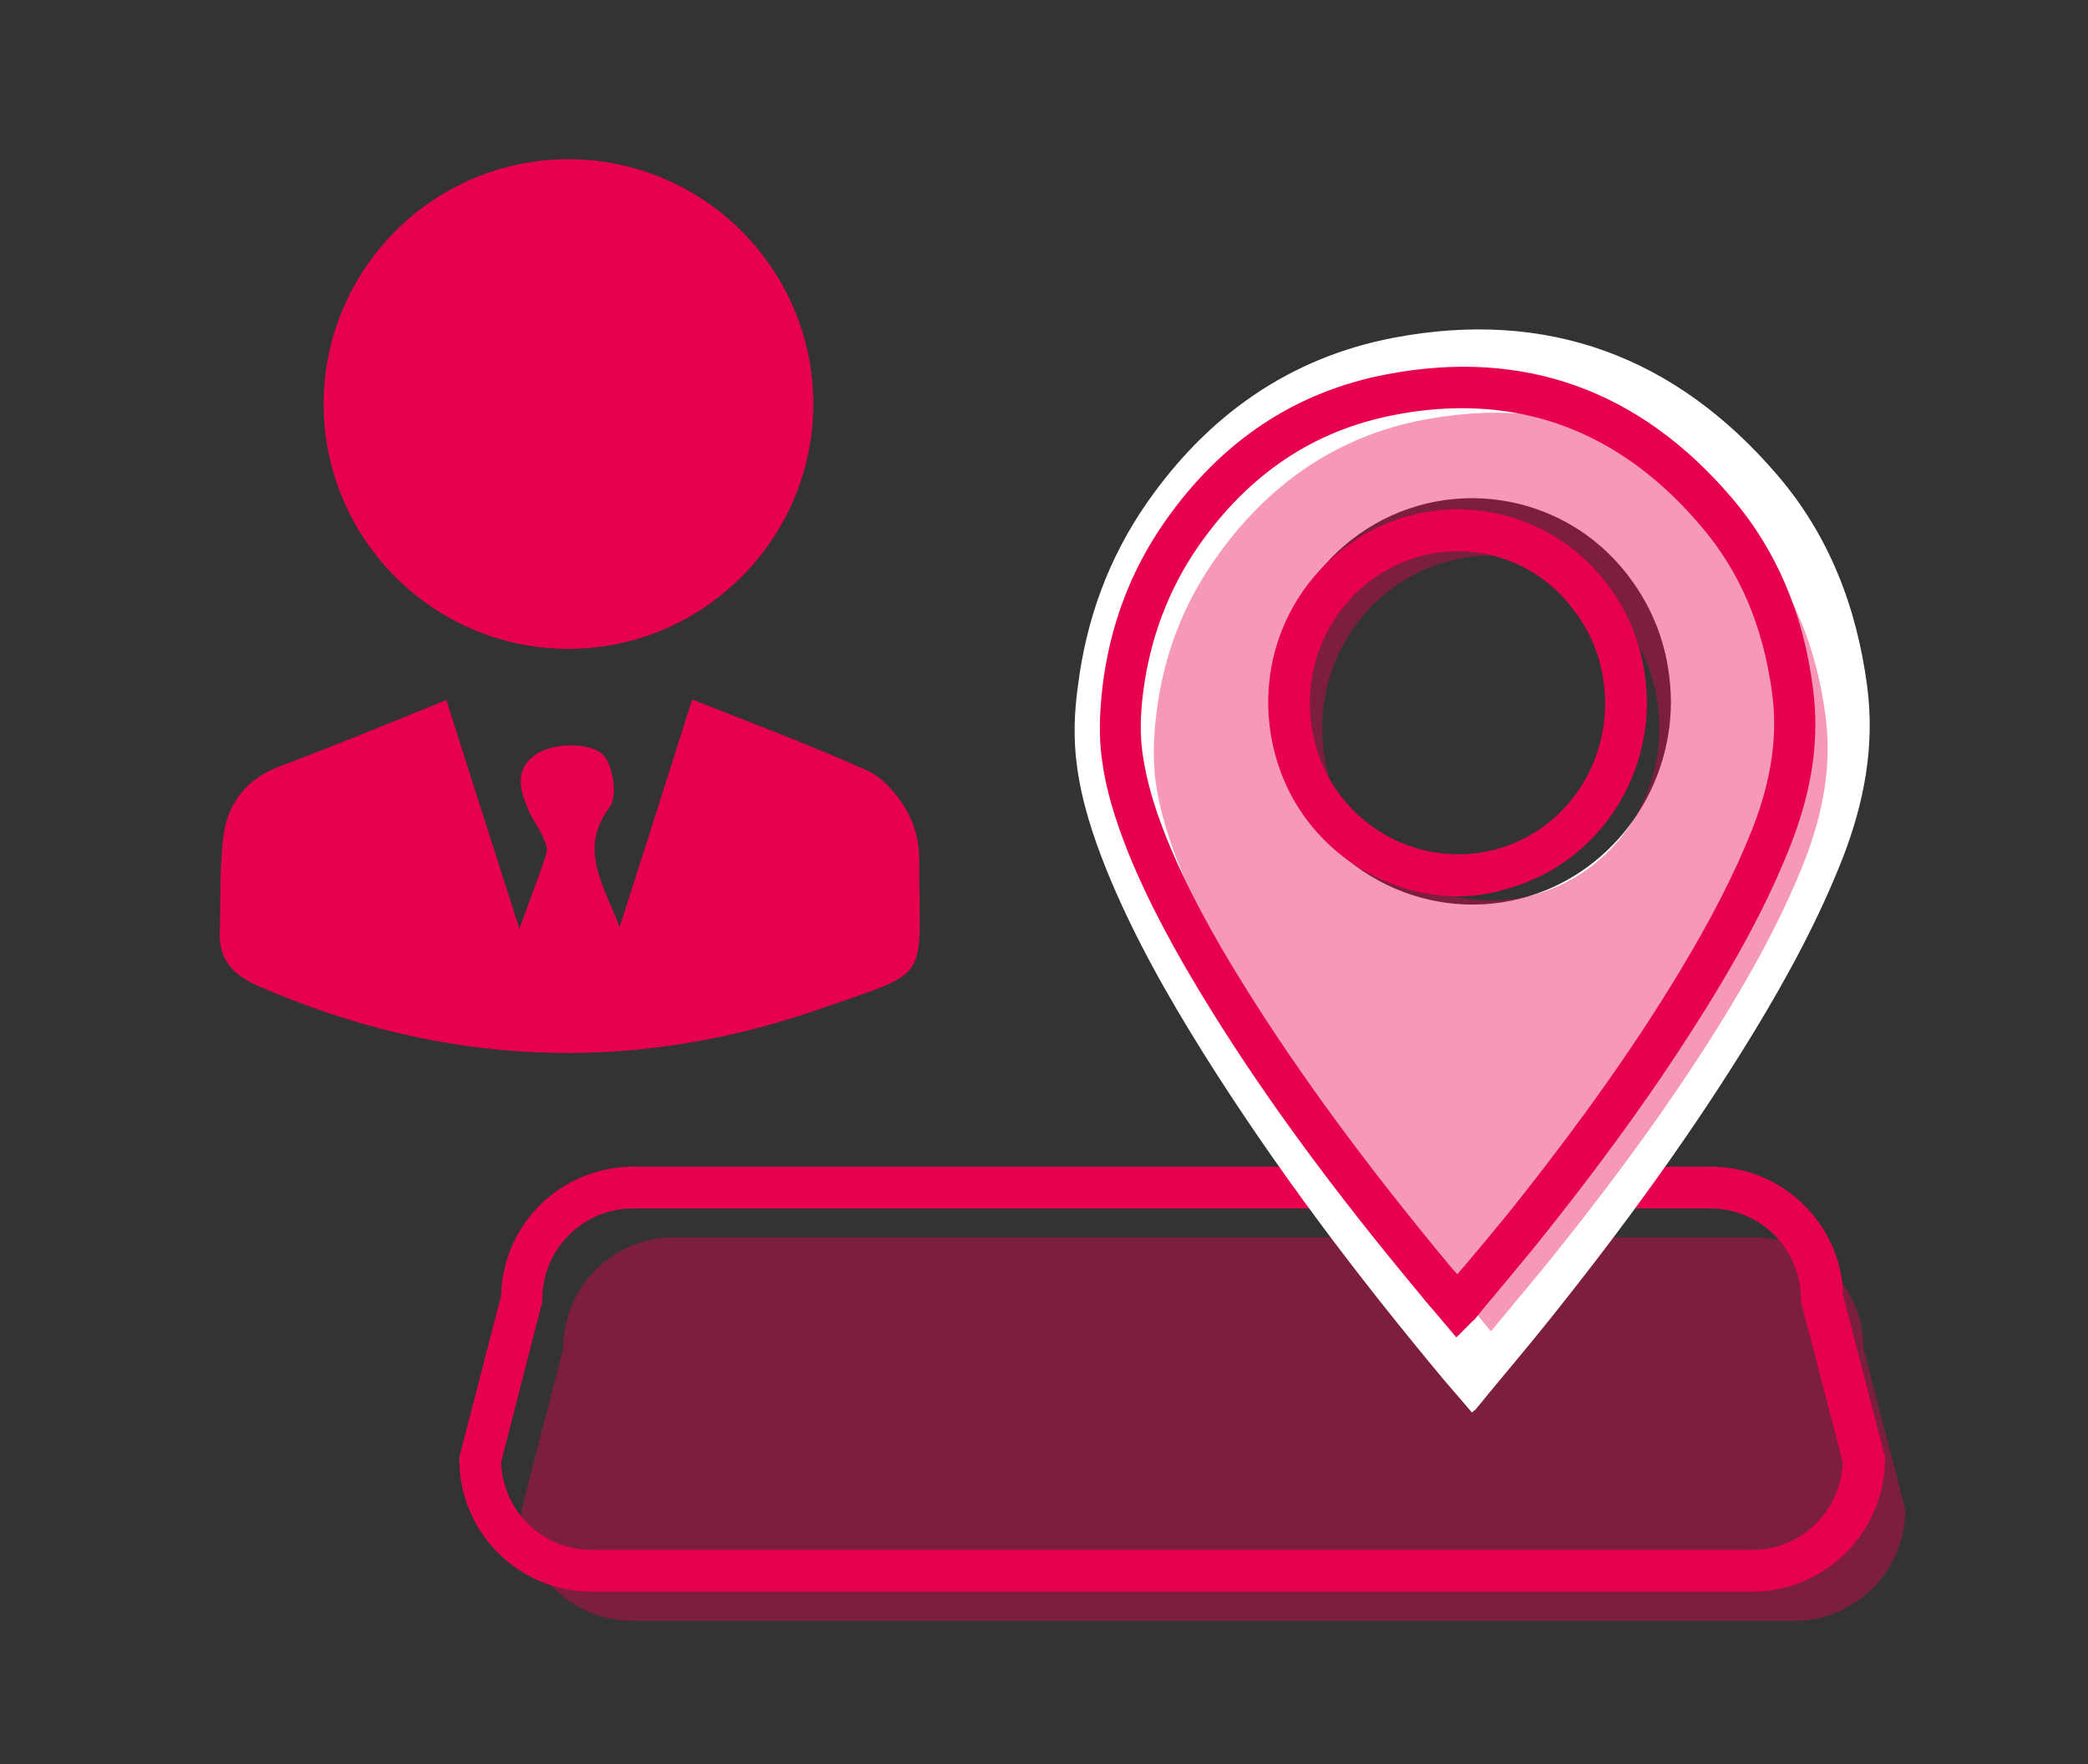
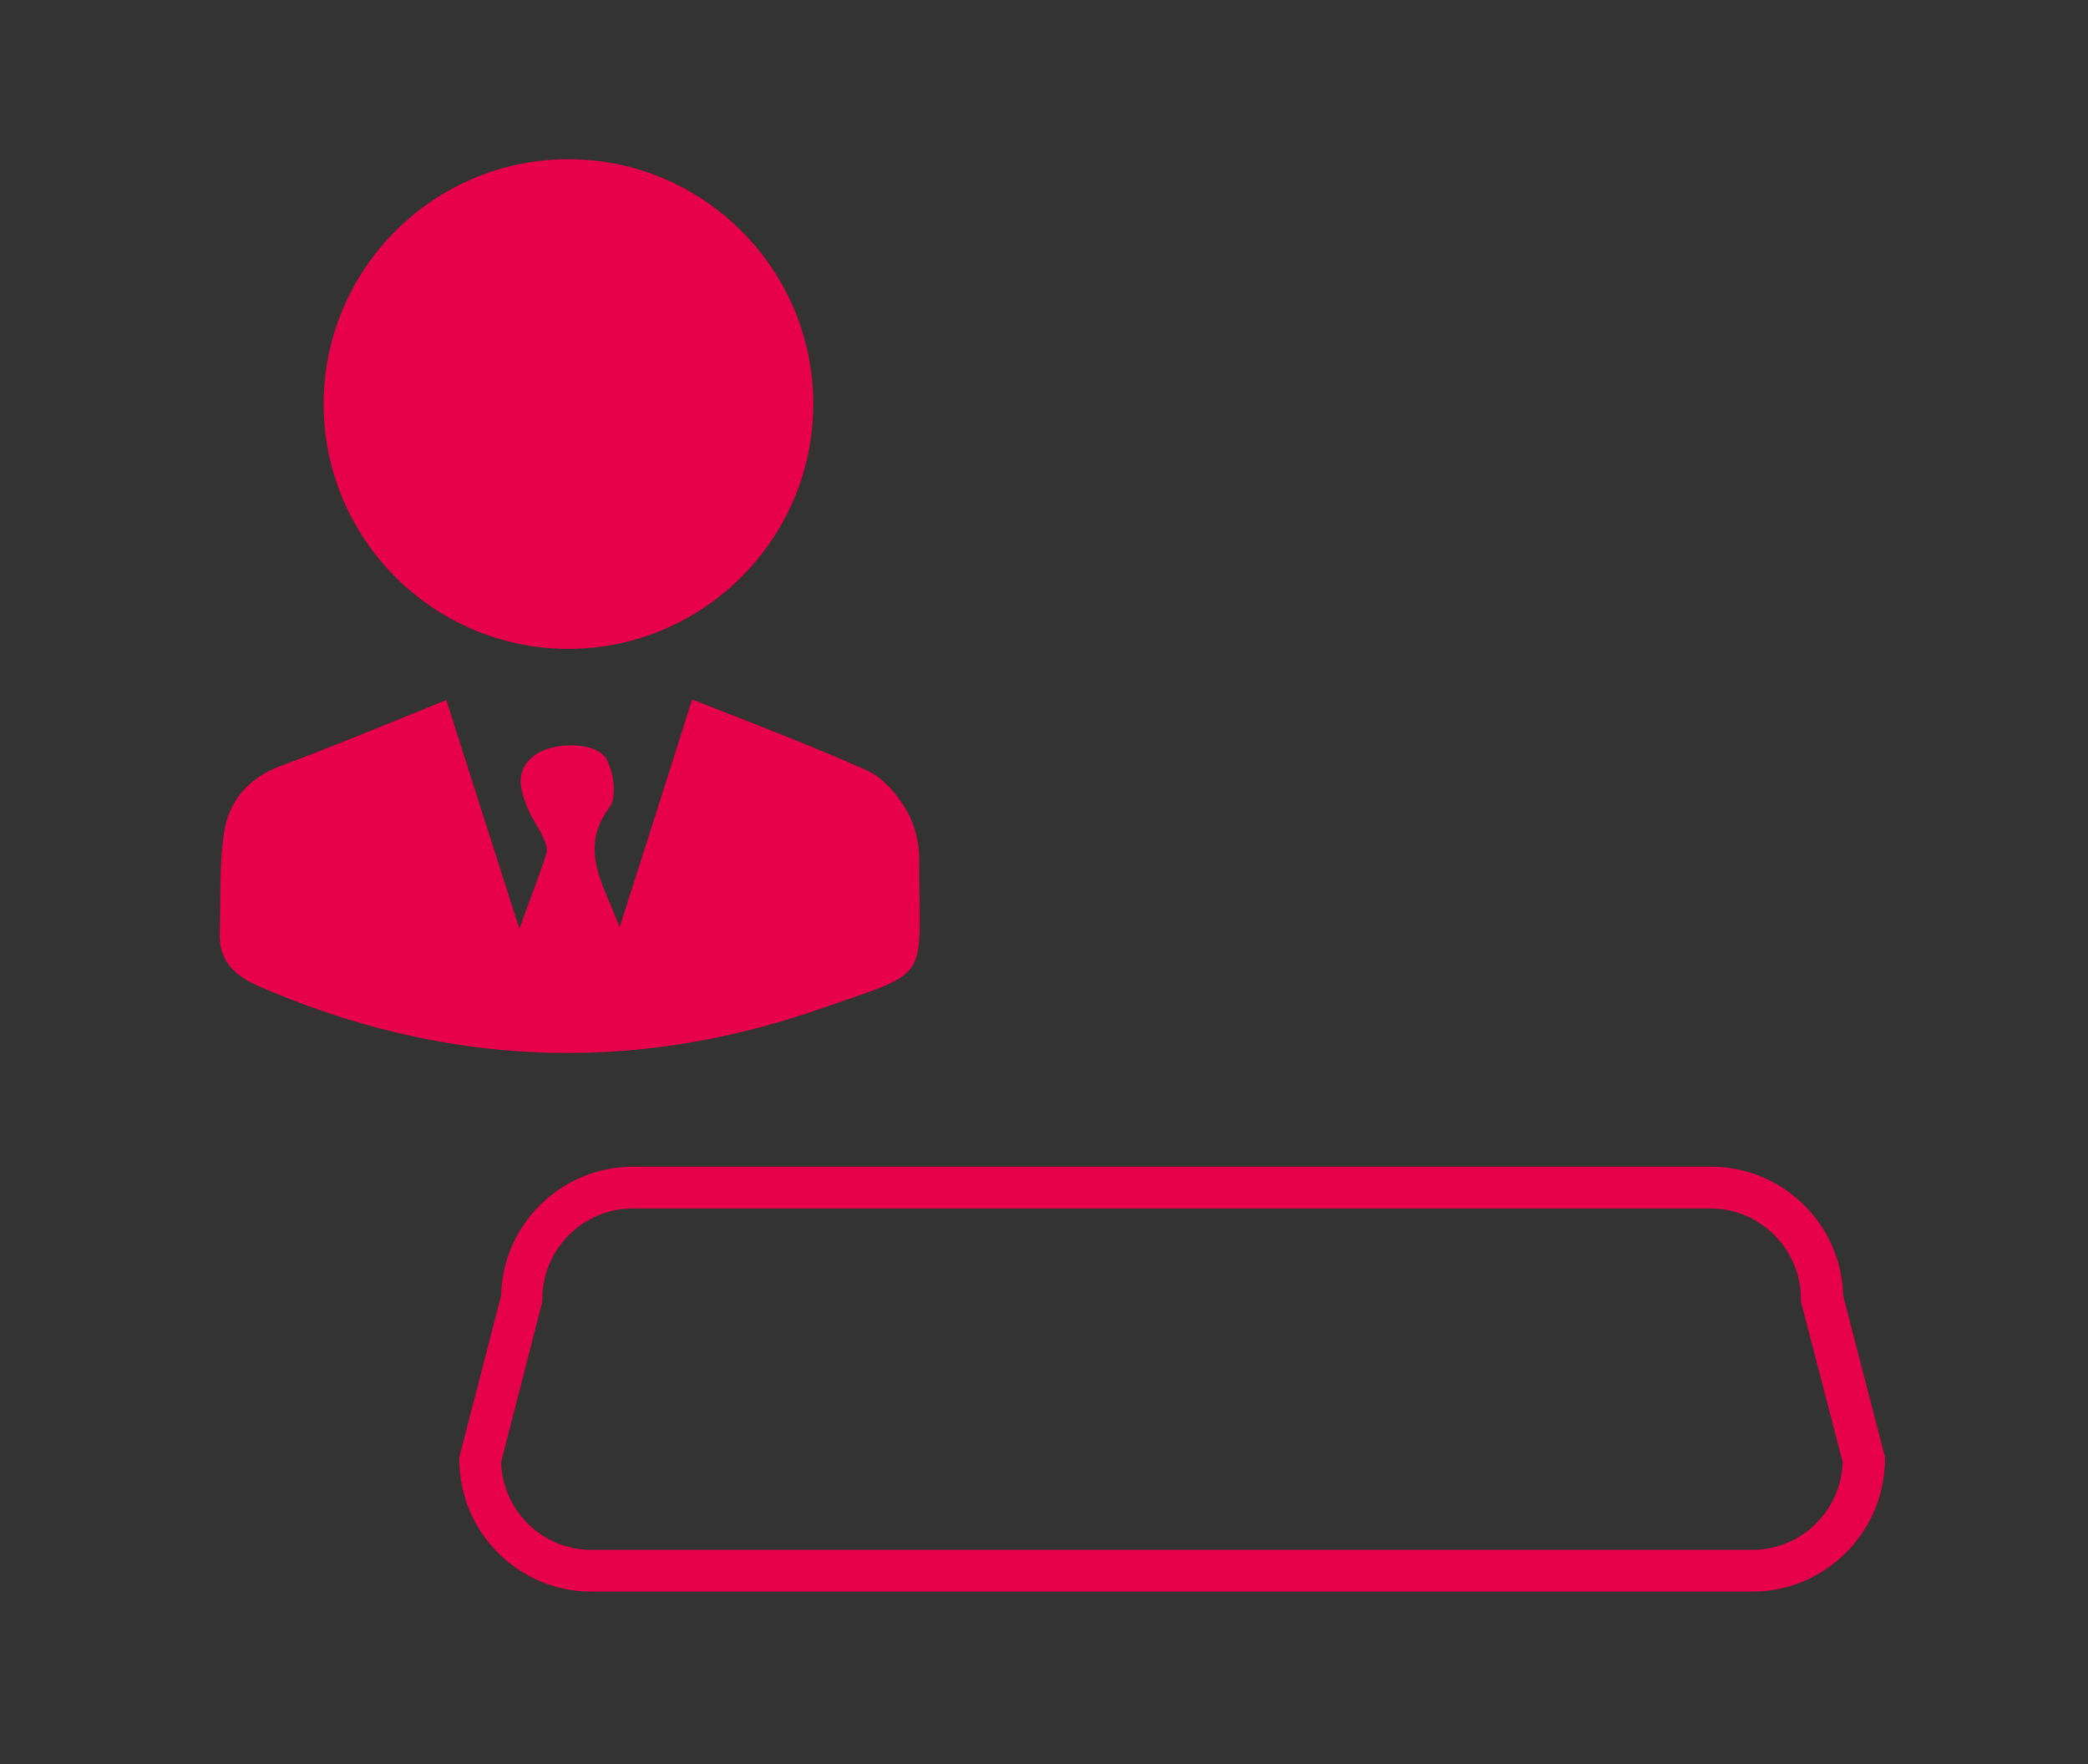
<svg xmlns="http://www.w3.org/2000/svg" version="1.1" id="Capa_1" x="0px" y="0px" viewBox="0 0 400 338" style="enable-background:new 0 0 400 338;" xml:space="preserve">
  <rect x="0" y="0" width="400" height="338" fill="#333333" stroke="none" />
  <style type="text/css">
	.st0{opacity:0.4;fill:#E7004C;enable-background:new    ;}
	.st1{fill:#E7004C;}
	.st2{fill:#FFFFFF;}
	.st3{opacity:0.4;}
</style>
  <g>
-     <path class="st0" d="M343.7,310.5H121.2c-11.8,0-21.3-9.5-21.3-21.3l8-30.9c0-11.8,9.5-21.3,21.3-21.3h206.5   c11.8,0,21.3,9.5,21.3,21.3l8,30.9C365,301,355.4,310.5,343.7,310.5z" />
    <g>
      <path class="st1" d="M335.7,304.9H113.3c-13.9,0-25.3-11.3-25.3-25.3v-0.5l8-30.9c0.3-13.7,11.5-24.7,25.3-24.7h206.5    c13.8,0,25,11.1,25.3,24.7l8,30.9v0.5C361,293.6,349.6,304.9,335.7,304.9z M96,280.1c0.3,9.3,7.9,16.8,17.3,16.8h222.4    c9.4,0,17-7.5,17.3-16.8l-8-30.8v-0.5c0-9.5-7.8-17.3-17.3-17.3H121.2c-9.5,0-17.3,7.8-17.3,17.3v0.5L96,280.1z" />
    </g>
    <path class="st1" d="M108.9,124.3c-25.8,0-46.9-21-46.9-46.9c0-25.8,21-46.9,46.9-46.9c25.8,0,46.9,21,46.9,46.9   C155.8,103.2,134.7,124.3,108.9,124.3z" />
    <g>
      <path class="st1" d="M85.5,134.1c4.3,13.5,8.9,27.9,14,43.8c2.1-5.8,3.8-10.1,5.2-14.5c0.3-1-0.4-2.4-0.9-3.5    c-0.8-1.7-1.9-3.1-2.6-4.8c-1.5-3.6-2.8-7.4,1.2-10.4c3.4-2.6,11.7-2.7,13.7,0.6c1.5,2.5,2.1,7.4,0.7,9.3c-6,8-1.3,14.6,1.9,23    c5-15.6,9.6-30,13.9-43.6c11.4,4.5,22.6,8.7,33.5,13.6c3.1,1.4,5.7,4.5,7.5,7.5c1.6,2.7,2.5,6.2,2.5,9.4c-0.1,24,3,21.1-19.1,28.8    c-36.2,12.6-72.3,11-107.7-4.5c-4.7-2.1-7.4-5-7.2-10.2c0.2-6.4-0.1-12.8,0.8-19c0.9-6.1,4.6-10.5,10.7-12.8    C64,142.9,74.4,138.6,85.5,134.1z" />
    </g>
    <g>
      <g>
        <g>
-           <path class="st2" d="M282,270.6c-1.9-2.2-3.7-4.3-5.5-6.4c-16.6-19.9-32.2-40.5-46-62.5c-7-11.2-13.5-22.7-18.5-35      c-2.6-6.5-4.8-13.1-5.7-20.1c-0.7-5.1-0.5-10.2,0.2-15.2c1.6-12.8,5.9-24.6,13.3-35.2C231.4,79.6,247,68.5,267,64.7      c29.4-5.6,54,3.6,73.4,26.2c10,11.6,15.3,25.4,17.3,40.6c1.5,11.5-0.6,22.3-4.7,32.9c-4.6,11.7-10.5,22.6-17,33.3      c-11.7,19.2-25,37.4-39,54.9c-4.7,5.9-9.6,11.6-14.4,17.5C282.4,270.2,282.3,270.3,282,270.6z M320.1,134.4      c-0.1-9-2.8-17.2-8.4-24.4c-12.4-16-35.2-19.3-51.6-7.5c-14.1,10.2-19.7,28.4-13.9,45.1c6.5,18.7,26.2,29.4,45.2,24.5      C308.2,167.8,320.1,152.1,320.1,134.4z" />
-         </g>
+           </g>
      </g>
      <g class="st3">
        <g>
-           <path class="st1" d="M285.6,255c-1.6-1.9-3.1-3.7-4.6-5.5c-14.1-16.9-27.3-34.4-39-53c-6-9.5-11.5-19.3-15.7-29.7      c-2.2-5.5-4.1-11.1-4.9-17c-0.6-4.3-0.4-8.6,0.1-12.9c1.3-10.9,5-20.9,11.3-29.8c9.8-14.1,23.1-23.5,40-26.7      c24.9-4.7,45.8,3,62.2,22.2c8.4,9.9,13,21.5,14.7,34.4c1.3,9.7-0.5,18.9-4,27.9c-3.9,9.9-8.9,19.2-14.4,28.3      c-9.9,16.3-21.2,31.7-33.1,46.6c-4,5-8.2,9.9-12.2,14.8C285.9,254.7,285.8,254.8,285.6,255z M317.9,139.5      c-0.1-7.7-2.4-14.6-7.1-20.7c-10.5-13.6-29.9-16.4-43.8-6.3c-11.9,8.6-16.7,24.1-11.8,38.2c5.5,15.9,22.2,24.9,38.3,20.8      C307.8,167.8,317.9,154.5,317.9,139.5z" />
-         </g>
+           </g>
      </g>
      <g>
        <g>
-           <path class="st1" d="M279,256.2l-4.4-5.2c-1.1-1.2-2.1-2.5-3.1-3.7c-15.9-19.1-28.8-36.6-39.3-53.5c-7.1-11.4-12.2-21-16-30.3      c-2.7-6.8-4.4-12.5-5.1-18c-0.6-4.2-0.5-8.6,0.1-13.9c1.4-11.7,5.4-22.3,11.9-31.6c10.8-15.5,25.1-25,42.6-28.3      c26.2-5,48.4,3,66,23.6c8.5,9.9,13.8,22.2,15.6,36.5c1.3,9.6-0.1,19.4-4.2,29.9c-3.5,9-8.2,18.2-14.7,28.9      c-9.1,14.9-19.7,29.9-33.4,47c-2.8,3.5-5.7,6.9-8.5,10.3c-1.3,1.5-2.6,3.1-3.8,4.6c-0.1,0.2-0.3,0.3-0.5,0.5L279,256.2z       M280.1,78.2c-4.2,0-8.5,0.4-13,1.3c-15.3,2.9-27.9,11.3-37.5,25.1c-5.7,8.2-9.3,17.7-10.6,28c-0.6,4.6-0.6,8.4-0.1,11.9      c0.7,4.8,2.1,9.9,4.6,16.1c3.6,8.9,8.5,18.1,15.4,29.1c10.4,16.6,23.1,33.8,38.7,52.6c0.5,0.6,1,1.2,1.6,1.8      c0.4-0.5,0.8-1,1.2-1.4c2.8-3.3,5.6-6.7,8.4-10.1c13.5-16.9,23.9-31.5,32.8-46.2c6.2-10.3,10.7-19,14.1-27.6      c3.6-9.2,4.9-17.7,3.8-25.9c-1.7-12.9-6.2-23.5-13.8-32.3C313,85.7,297.7,78.2,280.1,78.2z M279.4,171.7      c-15,0-29.1-9.6-34.3-24.5c-5.5-15.9-0.2-33.1,13.2-42.8c15.7-11.4,37.4-8.2,49.3,7.1c5.2,6.7,7.8,14.4,7.9,23l0,0      c0,17-11.2,31.7-27.3,35.9C285.3,171.3,282.3,171.7,279.4,171.7z M279.3,105.6c-5.6,0-11.3,1.7-16.3,5.3      c-10.5,7.6-14.7,21.2-10.4,33.7c4.8,13.8,19.5,21.8,33.6,18.2c12.6-3.2,21.3-14.8,21.3-28.1c-0.1-6.9-2.1-12.9-6.3-18.2      C295.8,109.4,287.6,105.6,279.3,105.6z" />
-         </g>
+           </g>
      </g>
    </g>
  </g>
</svg>